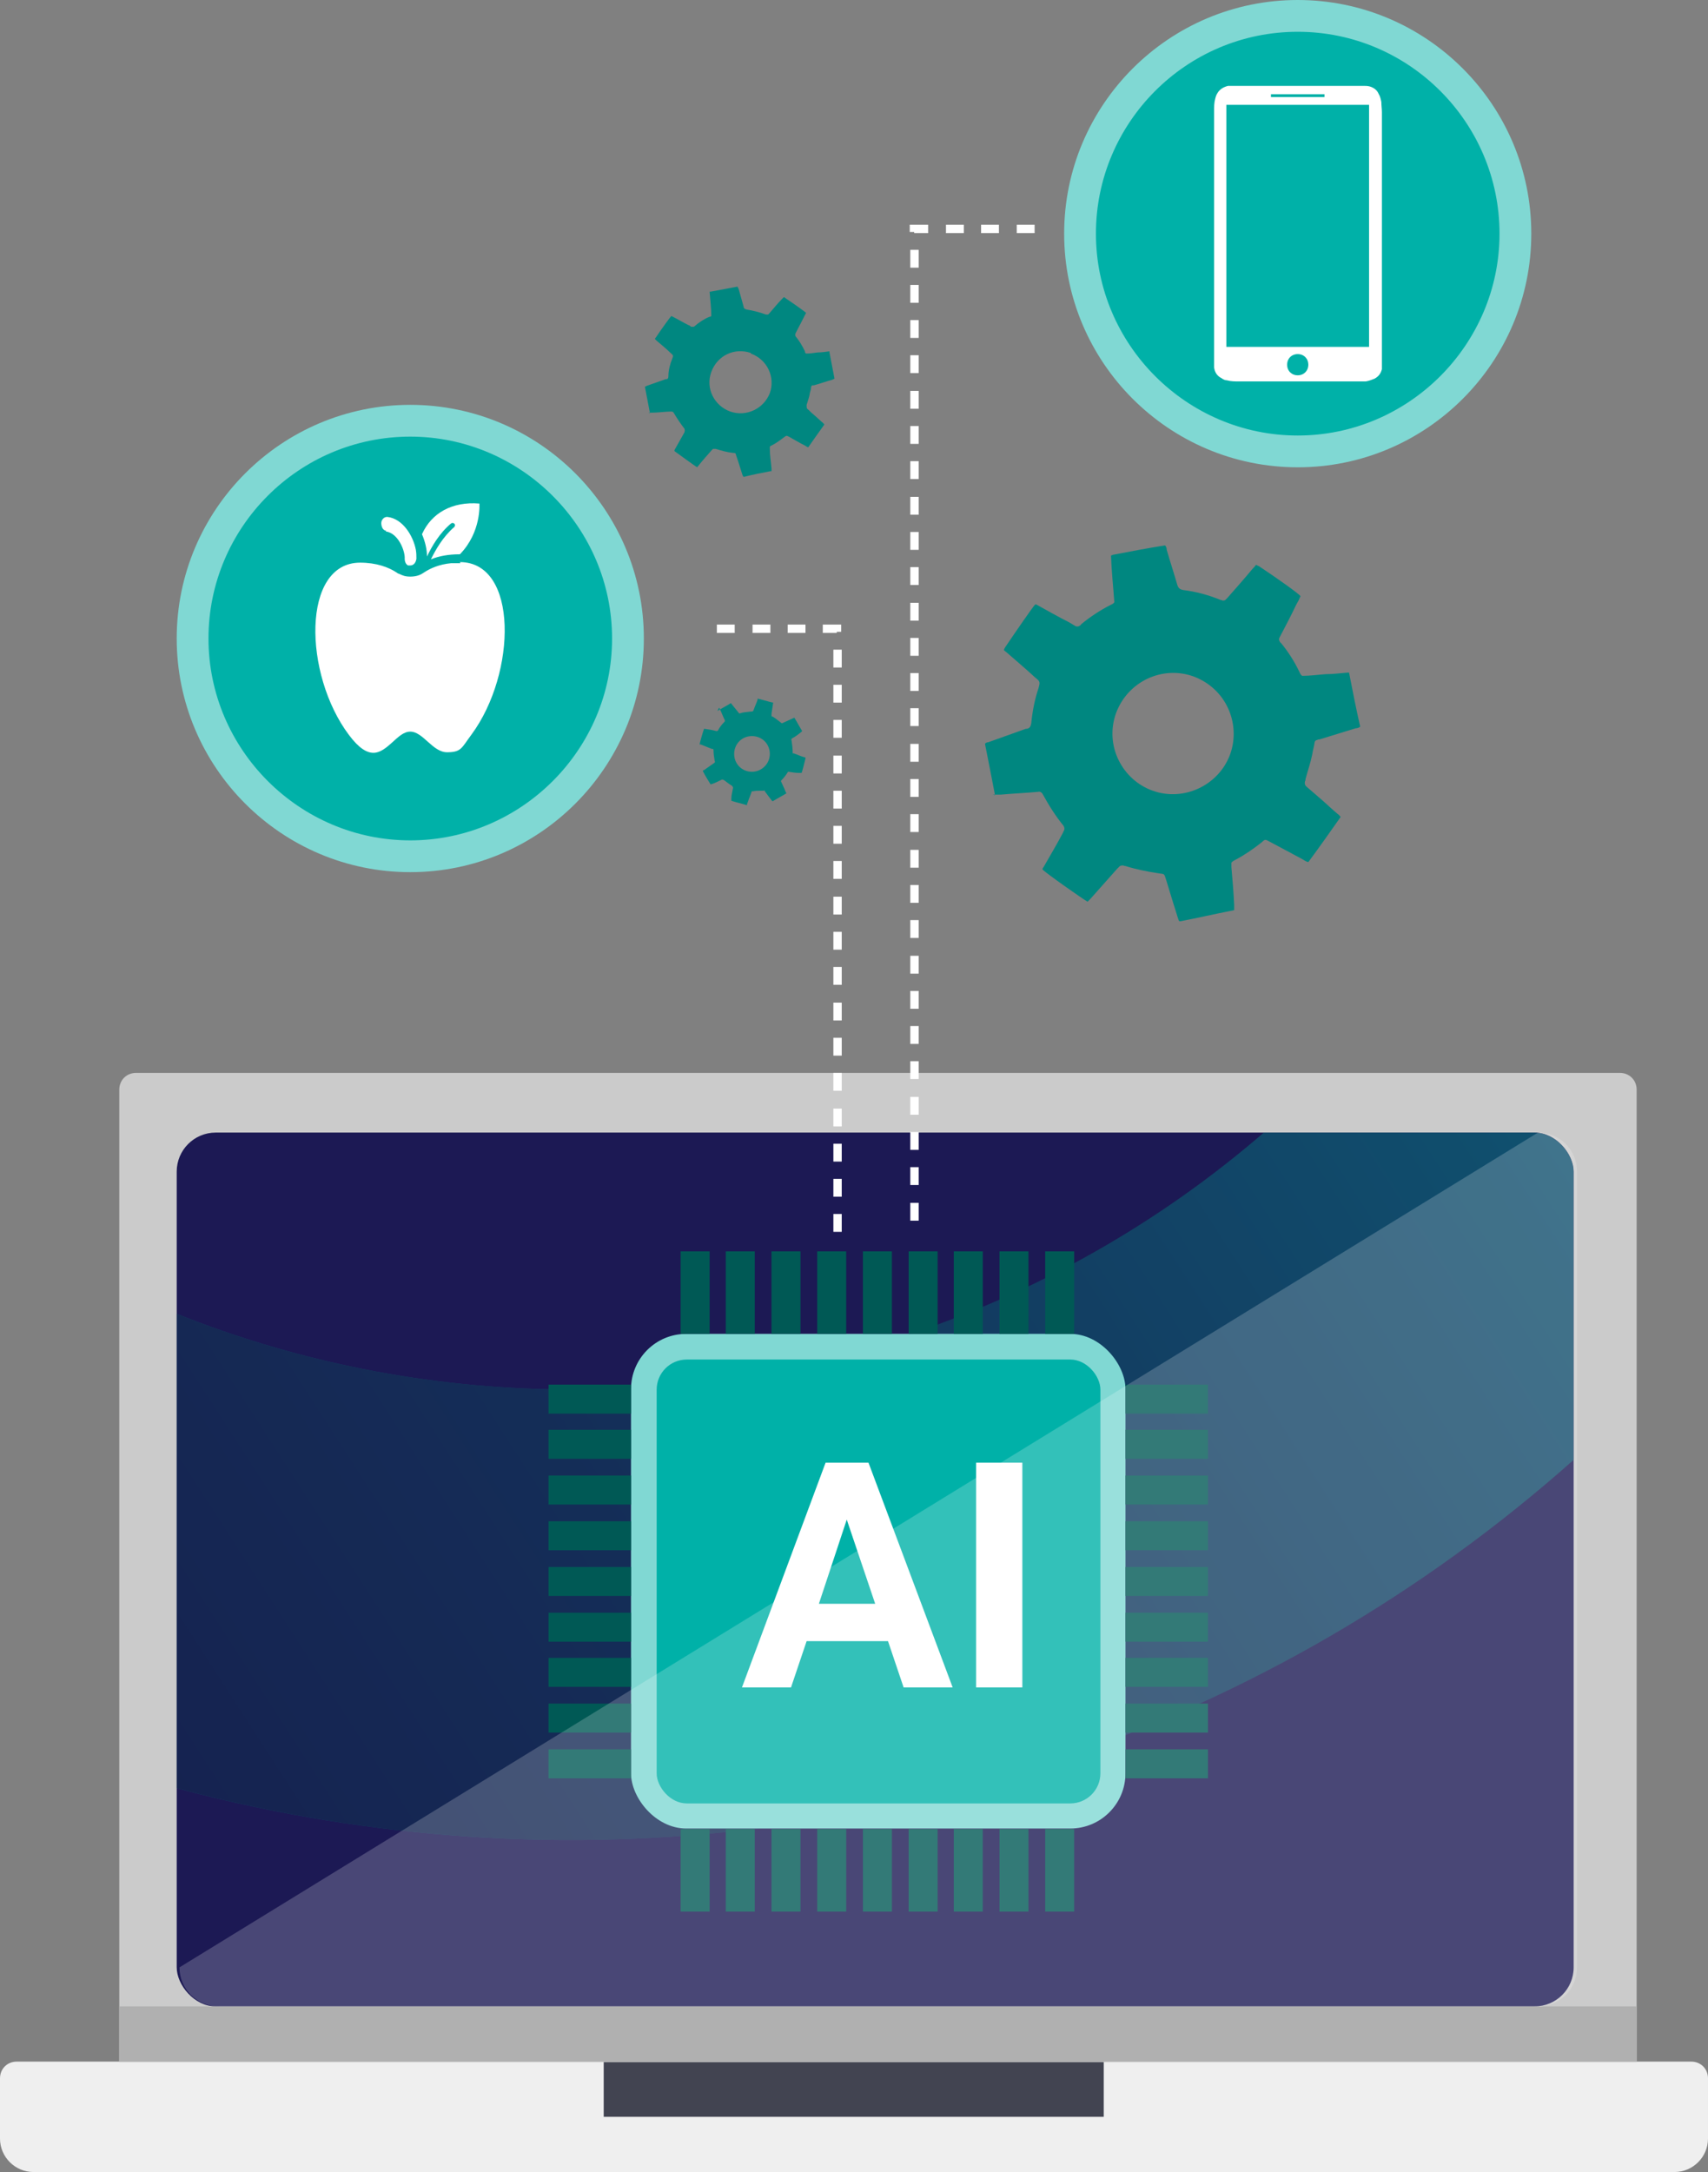
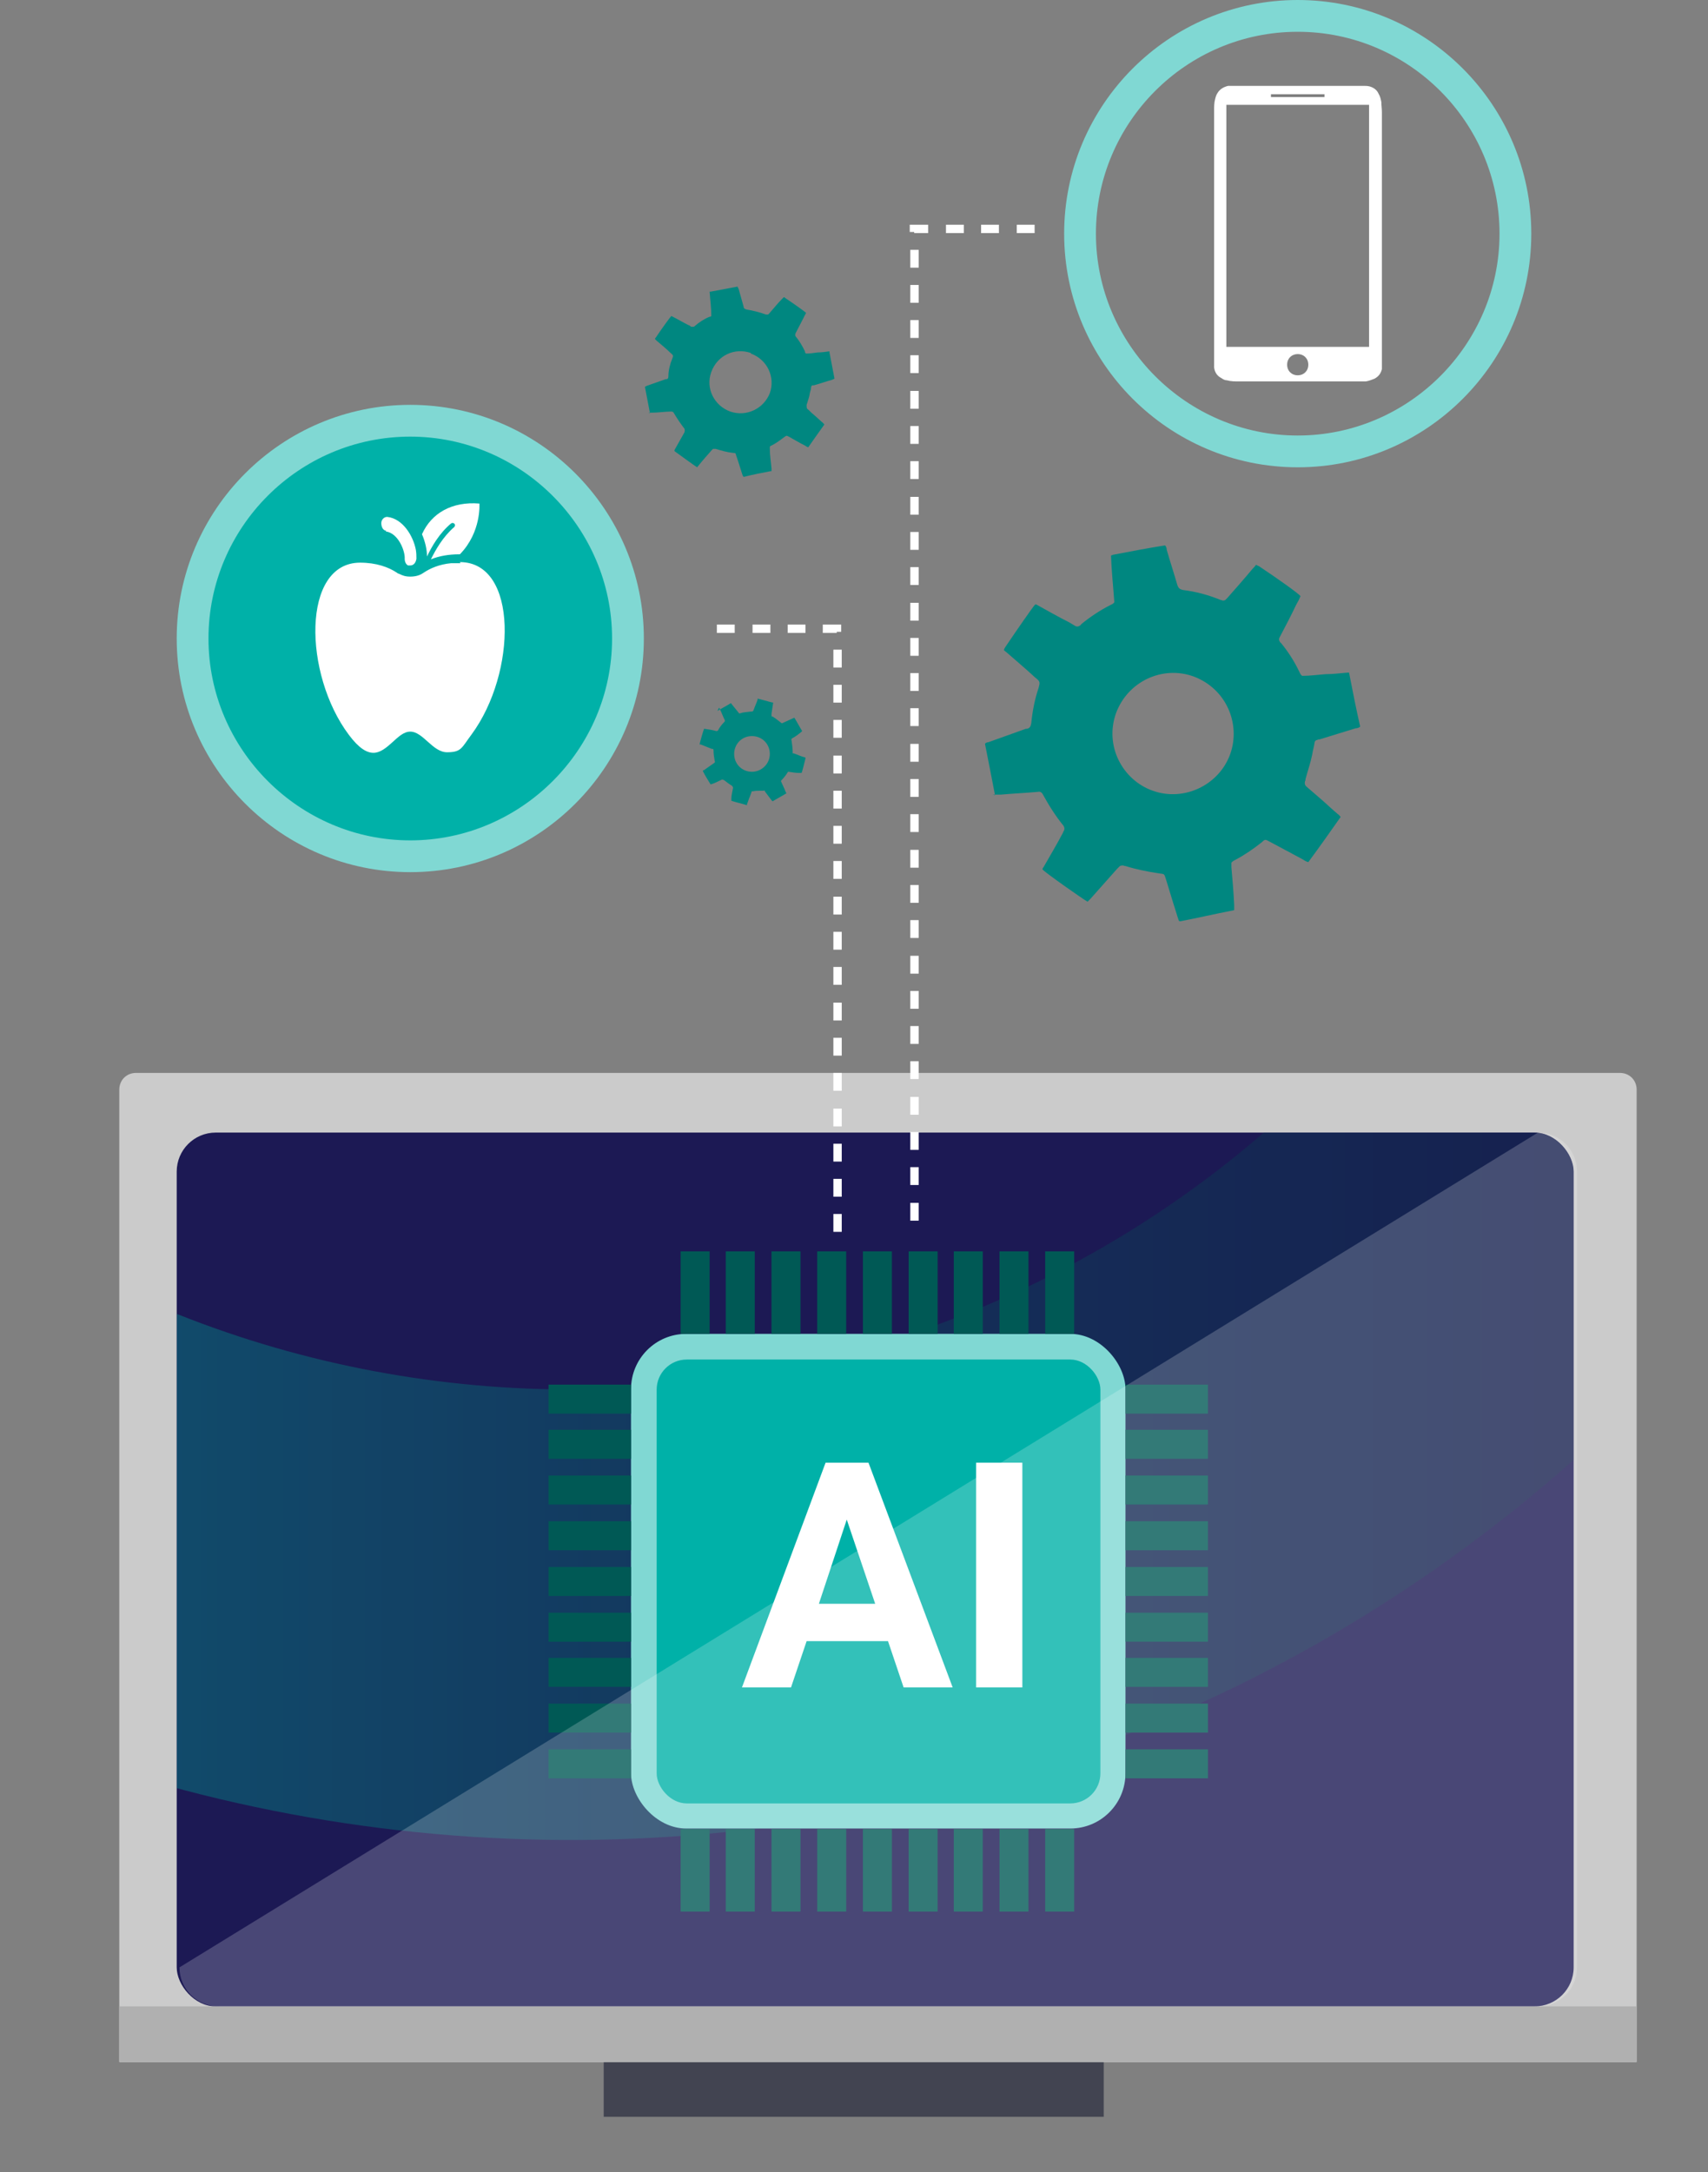
<svg xmlns="http://www.w3.org/2000/svg" version="1.1" viewBox="0 0 306.4 389.5">
  <rect x="0" y="0" width="306.4" height="389.5" fill="#808080" stroke="none" />
  <defs>
    <style>
      .cls-1 {
        fill: none;
      }

      .cls-2 {
        fill: #1c1954;
      }

      .cls-3 {
        fill: #005955;
      }

      .cls-4 {
        mix-blend-mode: overlay;
        opacity: .2;
      }

      .cls-4, .cls-5 {
        isolation: isolate;
      }

      .cls-4, .cls-6 {
        fill: #fff;
      }

      .cls-7 {
        fill: url(#linear-gradient-2);
      }

      .cls-8 {
        fill: #161250;
      }

      .cls-9 {
        fill: #efefef;
      }

      .cls-10 {
        fill: #008780;
      }

      .cls-11 {
        fill: url(#linear-gradient);
      }

      .cls-12 {
        clip-path: url(#clippath-1);
      }

      .cls-13 {
        fill: #b0b0b0;
      }

      .cls-14 {
        fill: #80d8d3;
      }

      .cls-15 {
        opacity: .6;
      }

      .cls-16 {
        fill: #424451;
      }

      .cls-17 {
        fill: #cbcbcb;
      }

      .cls-18 {
        clip-path: url(#clippath);
      }

      .cls-19 {
        fill: #00b1a8;
      }
    </style>
    <clipPath id="clippath">
      <rect class="cls-1" x="31.7" y="203.1" width="250.6" height="156.7" rx="7" ry="7" />
    </clipPath>
    <linearGradient id="linear-gradient" x1="-136" y1="319.2" x2="373.6" y2="319.2" gradientTransform="translate(0 392) scale(1 -1)" gradientUnits="userSpaceOnUse">
      <stop offset="0" stop-color="#02b1a7" />
      <stop offset=".3" stop-color="#09707c" />
      <stop offset=".6" stop-color="#0f3c5a" />
      <stop offset=".9" stop-color="#131d45" />
      <stop offset="1" stop-color="#15113e" />
    </linearGradient>
    <clipPath id="clippath-1">
      <path class="cls-1" d="M-85.7,254.1l-37.8-36.5c-16.1-15.5-16.5-41.1-1.1-57.1,15.5-16.1,41.1-16.5,57.1-1.1l37.8,36.5c75.6,72.9,196.4,70.7,269.2-4.9,72.9-75.6,70.6-196.4-4.9-269.2l-37.8-36.5c-16.1-15.5-16.5-41.1-1.1-57.1,15.5-16.1,41.1-16.5,57.1-1.1l37.8,36.5c107.7,103.8,110.8,275.8,7,383.5-103.8,107.7-275.8,110.8-383.5,7h0Z" />
    </clipPath>
    <linearGradient id="linear-gradient-2" x1="427.2" y1="-2977.7" x2="548.5" y2="-2462.6" gradientTransform="translate(-2635.5 577) rotate(-90) scale(1 -1)" gradientUnits="userSpaceOnUse">
      <stop offset="0" stop-color="#02b1a7" />
      <stop offset=".3" stop-color="#09707c" />
      <stop offset=".6" stop-color="#0f3c5a" />
      <stop offset=".9" stop-color="#131d45" />
      <stop offset="1" stop-color="#15113e" />
    </linearGradient>
  </defs>
  <g>
    <g id="Layer_1">
      <g class="cls-5">
        <g id="Layer_2">
          <g id="Layer_1-2">
            <circle class="cls-8" cx="157" cy="197.8" r="2.4" />
            <circle class="cls-19" cx="73.6" cy="114.5" r="39.1" />
            <path class="cls-14" d="M73.6,156.4c-23.1,0-41.9-18.8-41.9-41.9s18.8-41.9,41.9-41.9,41.9,18.8,41.9,41.9-18.8,41.9-41.9,41.9ZM73.6,78.3c-20,0-36.2,16.3-36.2,36.2s16.3,36.2,36.2,36.2,36.2-16.3,36.2-36.2-16.3-36.2-36.2-36.2Z" />
-             <circle class="cls-19" cx="232.8" cy="41.9" r="39.1" transform="translate(161 267.3) rotate(-82.5)" />
            <path class="cls-14" d="M232.8,83.8c-23.1,0-41.9-18.8-41.9-41.9S209.7,0,232.8,0s41.9,18.8,41.9,41.9-18.8,41.9-41.9,41.9h0ZM232.8,5.7c-20,0-36.2,16.3-36.2,36.2s16.3,36.2,36.2,36.2,36.2-16.3,36.2-36.2S252.8,5.7,232.8,5.7Z" />
            <path class="cls-6" d="M80.9,93.9c.2-.2.5-.1.6,0,.2.2.1.5,0,.6-2.1,1.8-3.4,4.2-4.2,5.8,1.5-.6,3.2-.9,5.1-.9h.1c3.9-4,3.5-9.1,3.5-9.1-4.9-.4-8.6,1.7-10.3,5.5h0c.6,1.4.9,2.8.9,4,.8-1.7,2.2-4.2,4.4-6h0Z" />
            <path class="cls-6" d="M82.6,101c-.6,0-1.1,0-1.7,0-2.1.2-3.7.9-4.9,1.7-.7.5-1.5.7-2.4.7s-1.4-.2-2-.5c-.1,0-.3-.1-.4-.2-1.5-1-3.7-1.8-6.6-1.8-10.5,0-10.2,20-2,30.9,1.8,2.4,3.2,3.2,4.4,3.2s2.3-.9,3.4-1.9c1-.9,2-1.9,3.2-1.9,2.3,0,4,3.7,6.6,3.7s2.6-.8,4.4-3.2c8.1-11,8.4-30.9-2.1-30.9h0Z" />
            <path class="cls-6" d="M69.2,95.3c2.3.3,3.5,3.6,3.4,4.9,0,.5.2,1,.6,1.2.1,0,.2,0,.4,0h0c.6,0,1-.5,1.1-1.2,0-.5,0-1-.1-1.6h0c-.5-2.6-2.4-5.6-5.1-5.9h-.1c-.5,0-1,.5-1,1.1,0,.7.3,1.3.9,1.4h0Z" />
            <path class="cls-6" d="M247.9,42.2v23c0,.3,0,.7,0,1-.2.8-.6,1.3-1.3,1.7-.5.2-1,.4-1.6.5-.5,0-1.1,0-1.6,0h-21.1c-.7,0-1.5,0-2.2-.2-.4,0-.7-.2-1-.4-.8-.4-1.2-1.1-1.3-1.9,0-.2,0-.4,0-.6V19.9c0-.8,0-1.5.2-2.2.1-.4.2-.7.4-1,.4-.7,1.1-1.1,1.9-1.3.2,0,.4,0,.6,0h23.8c.3,0,.6,0,1,.1.7.2,1.3.6,1.6,1.3.3.5.4,1,.5,1.5,0,.6.1,1.2.1,1.8v22.3h0ZM245.6,62.2V18.8h-25.6v43.4h25.6ZM234.7,65.4c0-1.1-.8-1.9-1.9-1.9-1.1,0-1.9.8-1.9,1.9,0,1.1.8,1.9,1.9,1.9s1.9-.8,1.9-1.9ZM237.6,16.9c-.3,0-9.4,0-9.6,0v.5h9.6v-.5h0Z" />
            <g>
-               <path class="cls-9" d="M3,369.7h300.4c1.7,0,3,1.3,3,3v10.8c0,3.3-2.7,6-6,6H6c-3.3,0-6-2.7-6-6v-10.8c0-1.7,1.3-3,3-3Z" />
              <rect class="cls-16" x="108.3" y="369.7" width="89.7" height="9.9" />
              <path class="cls-17" d="M24.4,192.4h266.2c1.7,0,3,1.3,3,3v174.4H21.4v-174.4c0-1.7,1.3-3,3-3Z" />
              <rect class="cls-2" x="31.7" y="203.1" width="250.6" height="156.7" rx="7" ry="7" />
              <rect class="cls-13" x="21.4" y="359.8" width="272.2" height="9.9" />
              <g class="cls-18">
                <g class="cls-15">
                  <path class="cls-11" d="M-85.7,254.1l-37.8-36.5c-16.1-15.5-16.5-41.1-1.1-57.1,15.5-16.1,41.1-16.5,57.1-1.1l37.8,36.5c75.6,72.9,196.4,70.7,269.2-4.9,72.9-75.6,70.6-196.4-4.9-269.2l-37.8-36.5c-16.1-15.5-16.5-41.1-1.1-57.1,15.5-16.1,41.1-16.5,57.1-1.1l37.8,36.5c107.7,103.8,110.8,275.8,7,383.5-103.8,107.7-275.8,110.8-383.5,7h0Z" />
                  <g class="cls-12">
-                     <rect class="cls-7" x="-131.3" y="-211" width="562.6" height="631.2" transform="translate(-29.4 140) rotate(-46.1)" />
-                   </g>
+                     </g>
                </g>
              </g>
              <rect class="cls-14" x="113.2" y="239.2" width="88.7" height="88.7" rx="9.9" ry="9.9" />
              <rect class="cls-19" x="117.8" y="243.8" width="79.6" height="79.6" rx="5.4" ry="5.4" />
              <rect class="cls-3" x="122.1" y="224.4" width="5.2" height="14.8" />
              <rect class="cls-3" x="130.2" y="224.4" width="5.2" height="14.8" />
              <rect class="cls-3" x="138.4" y="224.4" width="5.2" height="14.8" />
              <rect class="cls-3" x="146.6" y="224.4" width="5.2" height="14.8" />
              <rect class="cls-3" x="154.8" y="224.4" width="5.2" height="14.8" />
              <rect class="cls-3" x="163" y="224.4" width="5.2" height="14.8" />
              <rect class="cls-3" x="171.1" y="224.4" width="5.2" height="14.8" />
              <rect class="cls-3" x="179.3" y="224.4" width="5.2" height="14.8" />
              <rect class="cls-3" x="187.5" y="224.4" width="5.2" height="14.8" />
              <rect class="cls-3" x="122.1" y="328" width="5.2" height="14.8" />
              <rect class="cls-3" x="130.2" y="328" width="5.2" height="14.8" />
              <rect class="cls-3" x="138.4" y="328" width="5.2" height="14.8" />
              <rect class="cls-3" x="146.6" y="328" width="5.2" height="14.8" />
              <rect class="cls-3" x="154.8" y="328" width="5.2" height="14.8" />
              <rect class="cls-3" x="163" y="328" width="5.2" height="14.8" />
              <rect class="cls-3" x="171.1" y="328" width="5.2" height="14.8" />
              <rect class="cls-3" x="179.3" y="328" width="5.2" height="14.8" />
              <rect class="cls-3" x="187.5" y="328" width="5.2" height="14.8" />
              <rect class="cls-3" x="201.9" y="248.3" width="14.8" height="5.2" />
              <rect class="cls-3" x="201.9" y="256.4" width="14.8" height="5.2" />
              <rect class="cls-3" x="201.9" y="264.6" width="14.8" height="5.2" />
              <rect class="cls-3" x="201.9" y="272.8" width="14.8" height="5.2" />
              <rect class="cls-3" x="201.9" y="281" width="14.8" height="5.2" />
              <rect class="cls-3" x="201.9" y="289.2" width="14.8" height="5.2" />
              <rect class="cls-3" x="201.9" y="297.3" width="14.8" height="5.2" />
              <rect class="cls-3" x="201.9" y="305.5" width="14.8" height="5.2" />
              <rect class="cls-3" x="201.9" y="313.7" width="14.8" height="5.2" />
              <rect class="cls-3" x="98.4" y="248.3" width="14.8" height="5.2" />
              <rect class="cls-3" x="98.4" y="256.4" width="14.8" height="5.2" />
              <rect class="cls-3" x="98.4" y="264.6" width="14.8" height="5.2" />
              <rect class="cls-3" x="98.4" y="272.8" width="14.8" height="5.2" />
              <rect class="cls-3" x="98.4" y="281" width="14.8" height="5.2" />
              <rect class="cls-3" x="98.4" y="289.2" width="14.8" height="5.2" />
              <rect class="cls-3" x="98.4" y="297.3" width="14.8" height="5.2" />
              <rect class="cls-3" x="98.4" y="305.5" width="14.8" height="5.2" />
              <rect class="cls-3" x="98.4" y="313.7" width="14.8" height="5.2" />
              <g class="cls-5">
                <path class="cls-6" d="M159.2,294.3h-14.5l-2.8,8.3h-8.8l15-40.3h7.7l15.1,40.3h-8.8l-2.8-8.3ZM146.9,287.6h10.1l-5.1-15.1-5,15.1Z" />
                <path class="cls-6" d="M183.4,302.6h-8.3v-40.3h8.3v40.3Z" />
              </g>
              <path class="cls-4" d="M275.9,203.1c3.9,0,7,3.1,7,7v142.7c0,3.9-3.1,7-7,7H39.2c-3.9,0-7-3.1-7-7" />
              <path class="cls-6" d="M151,220.9h-1.5v-3.2h1.5v3.2ZM151,214.6h-1.5v-3.2h1.5v3.2ZM151,208.3h-1.5v-3.2h1.5v3.2ZM151,202h-1.5v-3.2h1.5v3.2ZM151,195.6h-1.5v-3.2h1.5v3.2ZM151,189.3h-1.5v-3.2h1.5v3.2ZM151,183h-1.5v-3.2h1.5v3.2ZM151,176.6h-1.5v-3.2h1.5v3.2ZM151,170.3h-1.5v-3.2h1.5v3.2ZM151,164h-1.5v-3.2h1.5v3.2ZM151,157.6h-1.5v-3.2h1.5v3.2ZM151,151.3h-1.5v-3.2h1.5v3.2ZM151,145h-1.5v-3.2h1.5v3.2ZM151,138.7h-1.5v-3.2h1.5v3.2ZM151,132.3h-1.5v-3.2h1.5v3.2ZM151,126h-1.5v-3.2h1.5v3.2ZM151,119.7h-1.5v-3.2h1.5v3.2ZM150.2,113.5h-2.6v-1.5h3.3v1.3h-.8v.2h0ZM144.5,113.5h-3.2v-1.5h3.2v1.5ZM138.2,113.5h-3.2v-1.5h3.2v1.5ZM131.8,113.5h-3.2v-1.5h3.2v1.5Z" />
              <path class="cls-6" d="M164.8,218.9h-1.5v-3.2h1.5v3.2ZM164.8,212.5h-1.5v-3.2h1.5v3.2ZM164.8,206.2h-1.5v-3.2h1.5v3.2ZM164.8,199.9h-1.5v-3.2h1.5v3.2ZM164.8,193.5h-1.5v-3.2h1.5v3.2ZM164.8,187.2h-1.5v-3.2h1.5v3.2ZM164.8,180.9h-1.5v-3.2h1.5v3.2ZM164.8,174.6h-1.5v-3.2h1.5v3.2ZM164.8,168.2h-1.5v-3.2h1.5v3.2ZM164.8,161.9h-1.5v-3.2h1.5v3.2ZM164.8,155.6h-1.5v-3.2h1.5v3.2ZM164.8,149.2h-1.5v-3.2h1.5v3.2ZM164.8,142.9h-1.5v-3.2h1.5v3.2ZM164.8,136.6h-1.5v-3.2h1.5v3.2ZM164.8,130.2h-1.5v-3.2h1.5v3.2ZM164.8,123.9h-1.5v-3.2h1.5v3.2ZM164.8,117.6h-1.5v-3.2h1.5v3.2ZM164.8,111.3h-1.5v-3.2h1.5v3.2ZM164.8,104.9h-1.5v-3.2h1.5v3.2ZM164.8,98.6h-1.5v-3.2h1.5v3.2ZM164.8,92.3h-1.5v-3.2h1.5v3.2ZM164.8,85.9h-1.5v-3.2h1.5v3.2ZM164.8,79.6h-1.5v-3.2h1.5v3.2ZM164.8,73.3h-1.5v-3.2h1.5v3.2ZM164.8,66.9h-1.5v-3.2h1.5v3.2ZM164.8,60.6h-1.5v-3.2h1.5v3.2ZM164.8,54.3h-1.5v-3.2h1.5v3.2ZM164.8,48h-1.5v-3.2h1.5v3.2ZM185.6,41.8h-3.2v-1.5h3.2v1.5ZM179.2,41.8h-3.2v-1.5h3.2v1.5ZM172.9,41.8h-3.2v-1.5h3.2v1.5ZM166.6,41.8h-2.6v-.2h-.8v-1.3h3.3v1.5Z" />
            </g>
            <path class="cls-10" d="M178.5,142.6c-.6-3.1-1.2-6.2-1.8-9.2.1-.2.4-.3.6-.3,2.2-.8,4.5-1.6,6.7-2.4,0,0,.1,0,.2,0,.5-.1.7-.4.8-1,.2-2.1.6-4.2,1.3-6.3.3-1.1.3-1.2-.6-1.9-1.6-1.5-3.3-2.9-5-4.4-.2-.2-.4-.3-.6-.5,0-.2.1-.3.2-.5,2.3-3.4,5-7.3,5.4-7.7,0,0,.2,0,.2,0,2,1.1,3.9,2.2,5.9,3.2.3.2.7.4,1,.6.3.2.6.2.9,0,.1,0,.2-.2.3-.3,1.6-1.3,3.4-2.5,5.2-3.4.2-.1.5-.2.7-.5-.2-2.8-.5-5.6-.6-8.4.1,0,.2,0,.3-.1,3.1-.6,6.3-1.2,9.4-1.7.2.2.3.5.3.8.6,2.1,1.3,4.2,1.9,6.3.2.6.5.8,1,.9,2.4.3,4.6.9,6.8,1.8.1,0,.2,0,.3.1.2,0,.3,0,.5-.1.1-.1.3-.3.4-.4,1.5-1.7,3-3.4,4.5-5.2.2-.2.4-.4.6-.7.2,0,.3.2.5.2,3.6,2.4,7.1,4.9,7.5,5.4-.2.5-.5,1.1-.8,1.6-.9,1.9-1.9,3.8-2.9,5.7-.2.3-.2.6,0,.9,0,0,.1.2.2.2,1.3,1.6,2.4,3.3,3.3,5.2.1.2.2.5.5.7,1.4,0,2.8-.2,4.2-.3,1.4,0,2.8-.2,4.2-.3,0,.2.1.3.1.5.6,3.1,1.2,6.1,1.9,9.2-.2.2-.5.3-.8.3-2.2.7-4.3,1.3-6.5,2-.1,0-.3,0-.4.1-.3,0-.5.3-.5.6-.1.7-.3,1.3-.4,2-.3,1.5-.8,2.9-1.2,4.4,0,.1,0,.3-.1.4-.1.4,0,.7.2.9.7.6,1.5,1.3,2.2,1.9,1.2,1,2.3,2.1,3.5,3.1.2.1.3.3.5.5-1.9,2.7-3.8,5.4-5.8,8.1-.5-.1-.8-.4-1.2-.6-1.9-1-3.9-2.1-5.8-3.1-.7-.4-.8-.4-1.3.1-1.5,1.2-3.1,2.3-4.8,3.2-.2.1-.4.2-.6.4,0,0,0,0-.1.1,0,.2,0,.5,0,.8.2,2.3.4,4.6.5,6.8,0,.3,0,.6,0,.9-.1,0-.2.1-.4.1-3.1.6-6.1,1.3-9.2,1.9,0,0-.1,0-.2,0-.2-.1-.2-.4-.3-.6-.7-2.2-1.4-4.5-2.1-6.8-.4-1.3-.3-1-1.4-1.2-2-.3-4-.7-5.9-1.3-.1,0-.2,0-.4-.1-.3,0-.5,0-.7.2-.1.1-.3.3-.4.4-1.6,1.8-3.2,3.6-4.8,5.4-.2.2-.3.3-.5.5-.6-.3-7.6-5.2-8.1-5.8,0-.1.1-.3.2-.4,1.2-2.1,2.4-4.1,3.5-6.2,0,0,0-.2.1-.2.2-.4.2-.6,0-1-1.4-1.7-2.6-3.6-3.7-5.6-.2-.4-.5-.6-.9-.5-2.2.2-4.5.3-6.7.5-.4,0-.9,0-1.4,0h0ZM214.1,121.3c-5.6-2-11.8.9-13.9,6.6-2.1,5.9,1.2,12,6.6,13.9,5.6,2,11.9-1,13.9-6.6,1.9-5.4-.7-11.7-6.6-13.9Z" />
            <path class="cls-10" d="M116.6,74.1c-.3-1.6-.6-3.1-.9-4.7,0-.1.2-.1.3-.2,1.1-.4,2.3-.8,3.4-1.2,0,0,0,0,.1,0,.3,0,.4-.2.4-.5,0-1.1.3-2.2.7-3.2.2-.5.2-.6-.3-1-.8-.8-1.7-1.5-2.5-2.2,0,0-.2-.2-.3-.3,0,0,0-.2.1-.2,1.2-1.8,2.6-3.7,2.8-3.9,0,0,0,0,.1,0,1,.5,2,1.1,3,1.6.2,0,.3.2.5.3.2,0,.3,0,.4,0,0,0,.1,0,.2-.1.8-.7,1.7-1.3,2.7-1.7.1,0,.3,0,.3-.2,0-1.4-.2-2.8-.3-4.3,0,0,.1,0,.2,0,1.6-.3,3.2-.6,4.8-.9.1.1.1.3.2.4.3,1.1.6,2.1.9,3.2,0,.3.2.4.5.5,1.2.2,2.4.5,3.5.9,0,0,.1,0,.2,0,0,0,.2,0,.2,0,0,0,.1-.1.2-.2.8-.9,1.5-1.8,2.3-2.6.1-.1.2-.2.3-.3,0,0,.2,0,.2.1,1.8,1.2,3.6,2.5,3.8,2.7-.1.3-.3.5-.4.8-.5,1-1,1.9-1.5,2.9,0,.2-.1.3,0,.4,0,0,0,0,0,.1.7.8,1.2,1.7,1.7,2.7,0,.1,0,.3.2.4.7,0,1.4-.1,2.1-.2.7,0,1.4-.1,2.1-.2,0,0,0,.2,0,.2.3,1.6.6,3.1.9,4.7-.1.1-.3.1-.4.2-1.1.3-2.2.7-3.3,1,0,0-.1,0-.2,0-.2,0-.2.1-.3.3,0,.3-.1.7-.2,1-.1.8-.4,1.5-.6,2.2,0,0,0,.1,0,.2,0,.2,0,.3.1.5.4.3.7.7,1.1,1,.6.5,1.2,1.1,1.8,1.6,0,0,.1.2.2.2-1,1.4-2,2.8-2.9,4.1-.2,0-.4-.2-.6-.3-1-.5-2-1.1-2.9-1.6-.4-.2-.4-.2-.7,0-.8.6-1.6,1.2-2.4,1.6-.1,0-.2.1-.3.2,0,0,0,0,0,0,0,.1,0,.3,0,.4,0,1.2.2,2.3.3,3.5,0,.2,0,.3,0,.5,0,0-.1,0-.2,0-1.6.3-3.1.6-4.7,1h-.1c-.1,0-.1-.2-.2-.3-.4-1.2-.7-2.3-1.1-3.4-.2-.7-.1-.5-.7-.6-1-.1-2-.4-3-.7,0,0-.1,0-.2,0-.1,0-.2,0-.3,0,0,0-.1.1-.2.2-.8.9-1.6,1.8-2.4,2.8,0,0-.2.2-.2.3-.3-.1-3.8-2.7-4.1-2.9,0,0,0-.2,0-.2.6-1.1,1.2-2.1,1.8-3.2,0,0,0,0,0-.1.1-.2,0-.3,0-.5-.7-.9-1.3-1.8-1.9-2.8-.1-.2-.2-.3-.5-.3-1.1,0-2.3.2-3.4.2-.2,0-.4,0-.7,0h0ZM134.7,63.3c-2.9-1-6,.4-7.1,3.4-1.1,3,.6,6.1,3.4,7.1,2.9,1,6-.5,7.1-3.3,1-2.8-.4-6-3.4-7.1Z" />
            <path class="cls-10" d="M128.7,127.5c.8-.5,1.6-.9,2.4-1.4,0,0,.1,0,.1.1.4.5.9,1.1,1.3,1.6,0,0,0,0,0,0,0,.1.2.2.3.1.6-.2,1.2-.2,1.9-.3.3,0,.4,0,.5-.3.2-.6.5-1.2.7-1.8,0,0,0-.1,0-.2,0,0,.1,0,.1,0,1.2.3,2.5.7,2.7.7h0c-.1.7-.2,1.4-.3,2,0,.1,0,.2,0,.3,0,.1,0,.2.1.2,0,0,0,0,.1,0,.5.3,1,.7,1.5,1.1,0,0,.1.1.2.1.7-.3,1.5-.7,2.2-1,0,0,0,0,0,0,.5.8.9,1.6,1.4,2.4,0,0-.1.1-.2.2-.5.4-1,.8-1.6,1.1-.1.1-.2.2-.1.4.1.7.2,1.4.2,2.1h0c0,.2,0,.2,0,.2,0,0,.1,0,.2,0,.6.2,1.2.5,1.9.7,0,0,.2,0,.2.1,0,0,0,.1,0,.1-.3,1.2-.6,2.4-.7,2.6-.2,0-.4,0-.5,0-.6,0-1.2-.1-1.8-.2-.1,0-.2,0-.2.1,0,0,0,0,0,0-.3.5-.7,1-1.1,1.4,0,0-.1.1-.1.2.2.4.3.7.5,1.1.2.4.3.8.5,1.1,0,0,0,0-.1,0-.8.5-1.6.9-2.4,1.4,0,0-.1-.1-.2-.2-.4-.5-.8-1.1-1.2-1.6,0,0,0,0,0-.1,0,0-.1-.1-.2,0-.2,0-.4,0-.6,0-.4,0-.9,0-1.3.1h-.1c-.1,0-.2,0-.2.2-.1.3-.2.5-.3.8-.2.4-.3.9-.5,1.3,0,0,0,.1,0,.2-.9-.3-1.9-.5-2.8-.8,0-.1,0-.3,0-.4,0-.6.2-1.3.3-1.9q0-.2-.2-.4c-.5-.3-.9-.6-1.4-1,0,0-.1,0-.2-.1,0,0,0,0,0,0,0,0-.1,0-.2,0-.6.3-1.2.6-1.8.8,0,0-.2,0-.2.1,0,0,0,0,0,0-.5-.8-1-1.6-1.4-2.4h0c0-.1,0-.2.2-.2.6-.4,1.1-.8,1.7-1.2.3-.2.3-.2.2-.5-.1-.6-.2-1.2-.2-1.8h0c0-.2,0-.2-.1-.3,0,0,0,0-.2,0-.7-.3-1.3-.5-2-.8,0,0-.1,0-.2,0,0-.2.7-2.6.8-2.8h.1c.7.1,1.4.2,2.1.4,0,0,0,0,0,0,.1,0,.2,0,.3-.1.3-.6.7-1.1,1.2-1.6,0-.1.1-.2,0-.3-.3-.6-.5-1.2-.8-1.8,0-.1-.1-.2-.2-.4h0ZM138.1,135.2c0-1.8-1.4-3.2-3.2-3.2-1.9,0-3.2,1.5-3.2,3.2,0,1.8,1.4,3.2,3.2,3.2,1.7,0,3.2-1.4,3.2-3.2Z" />
          </g>
        </g>
      </g>
    </g>
  </g>
</svg>